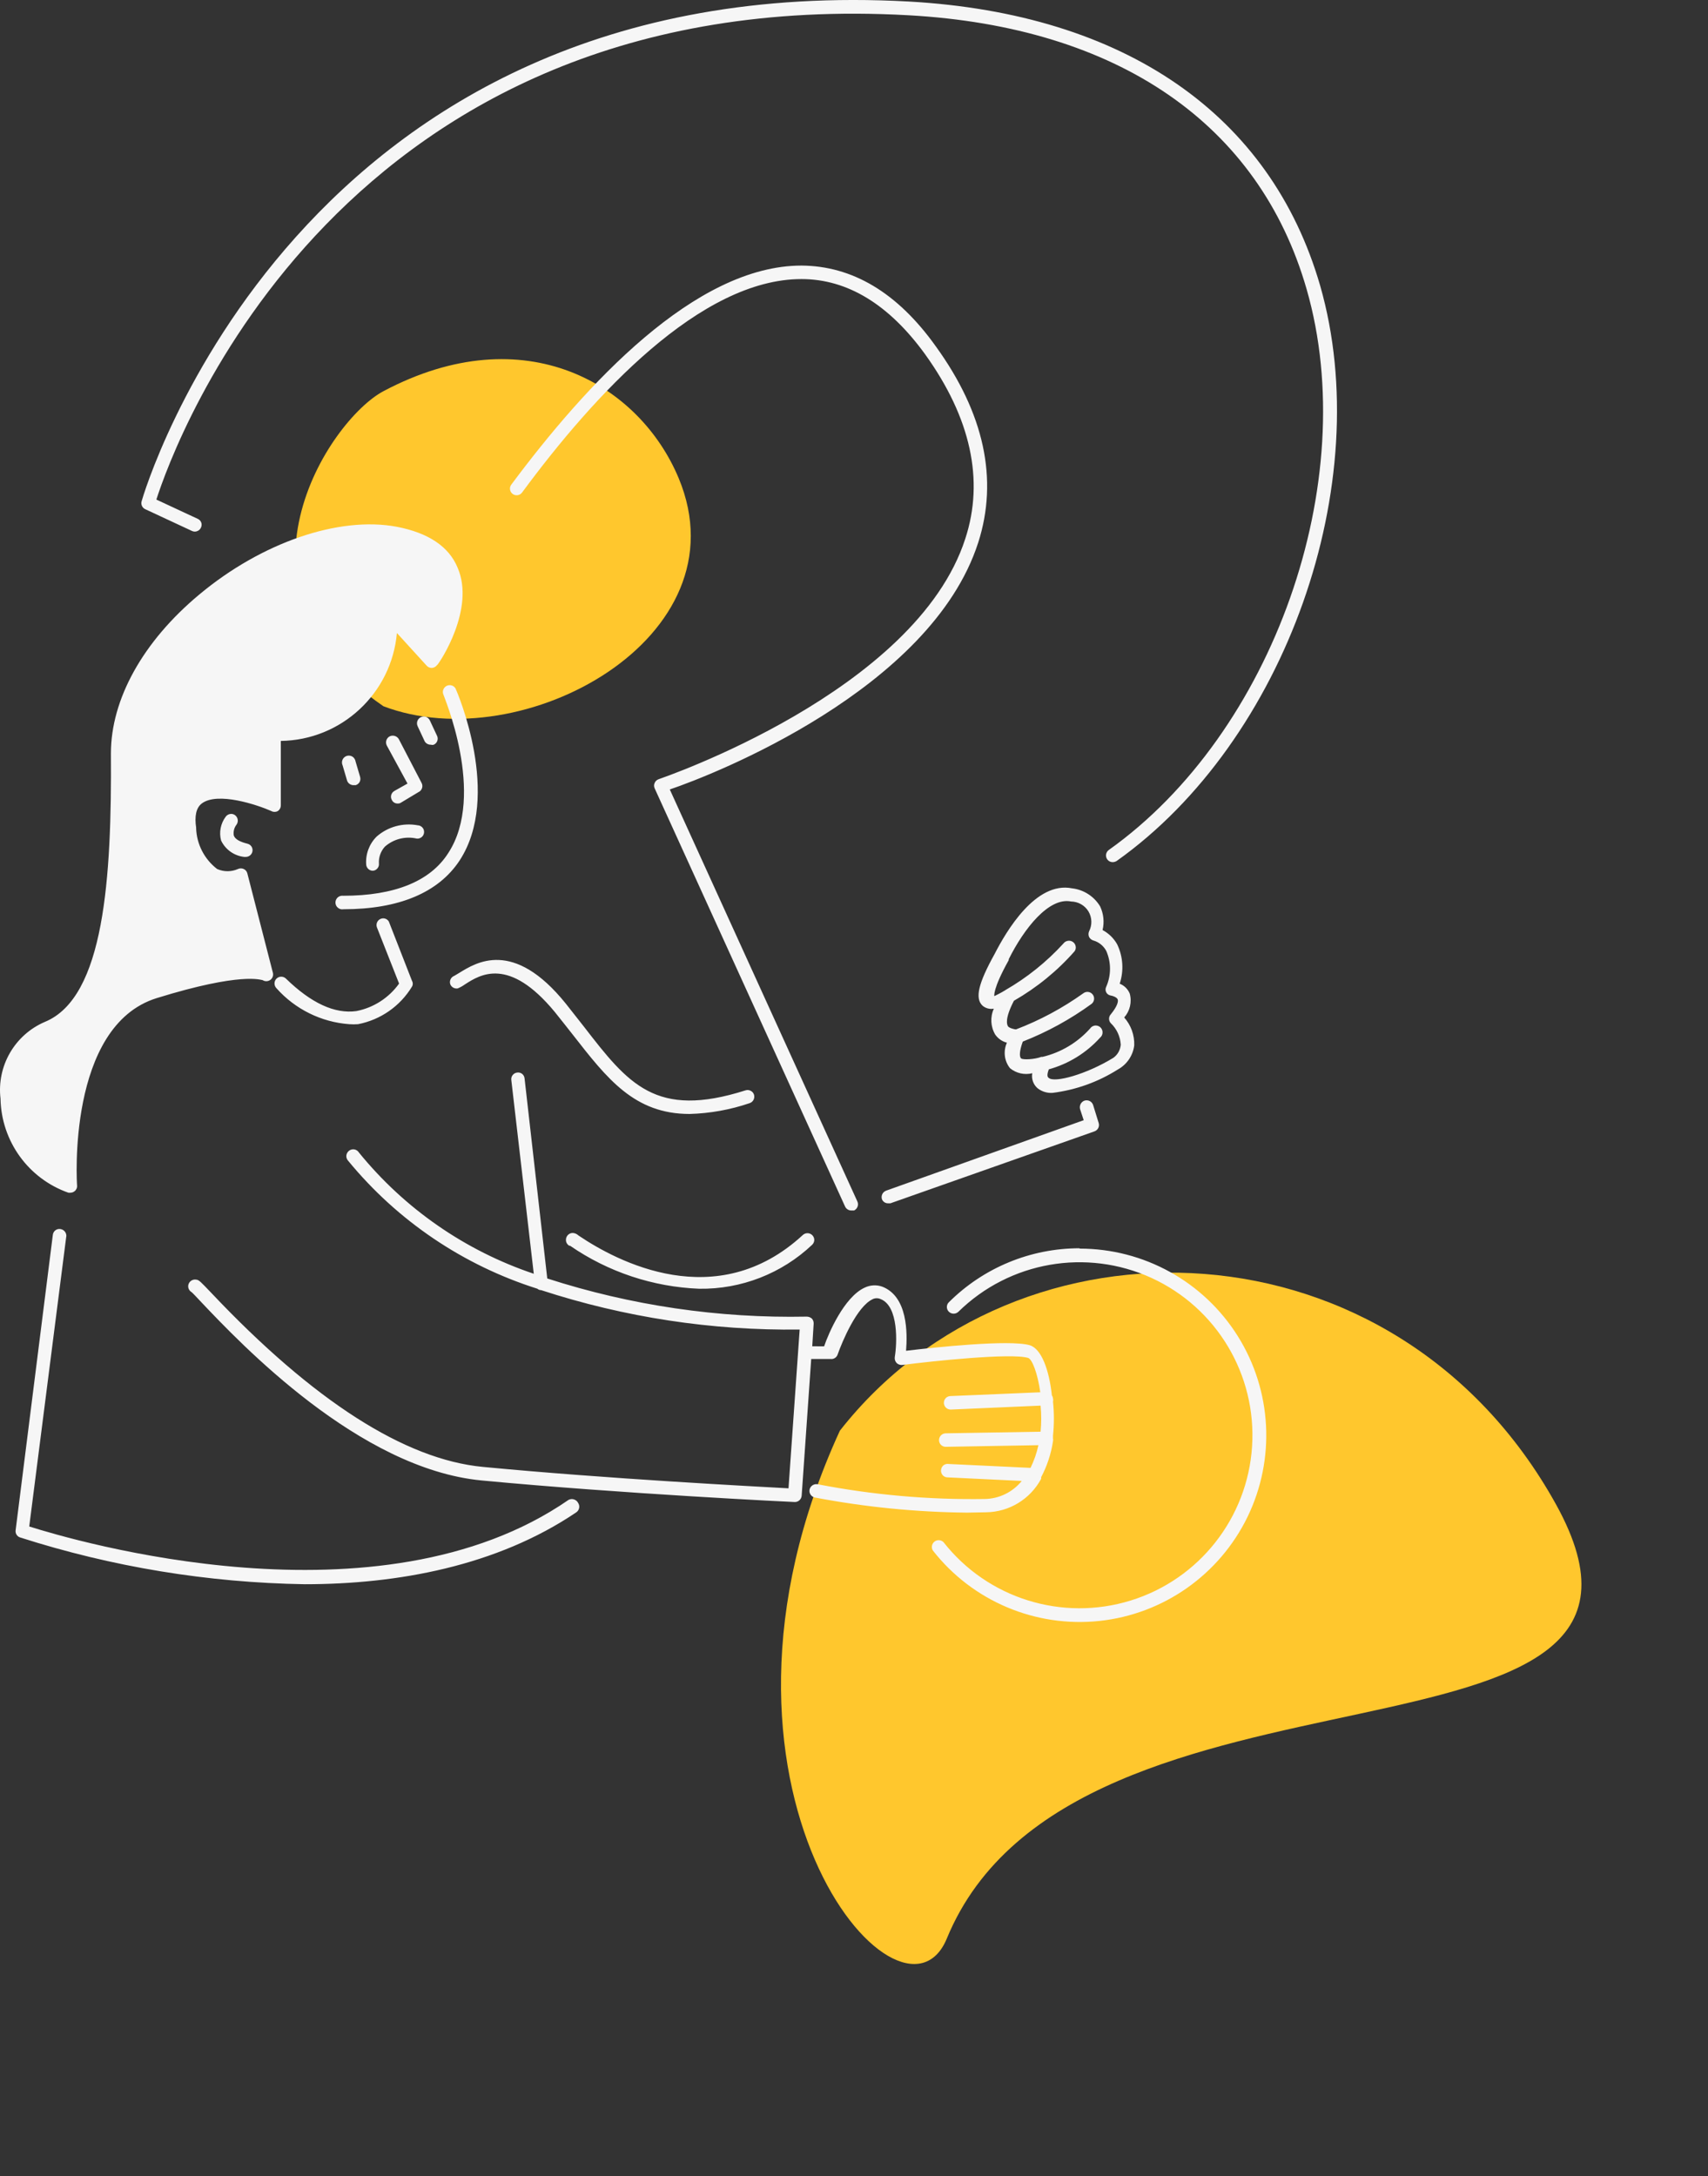
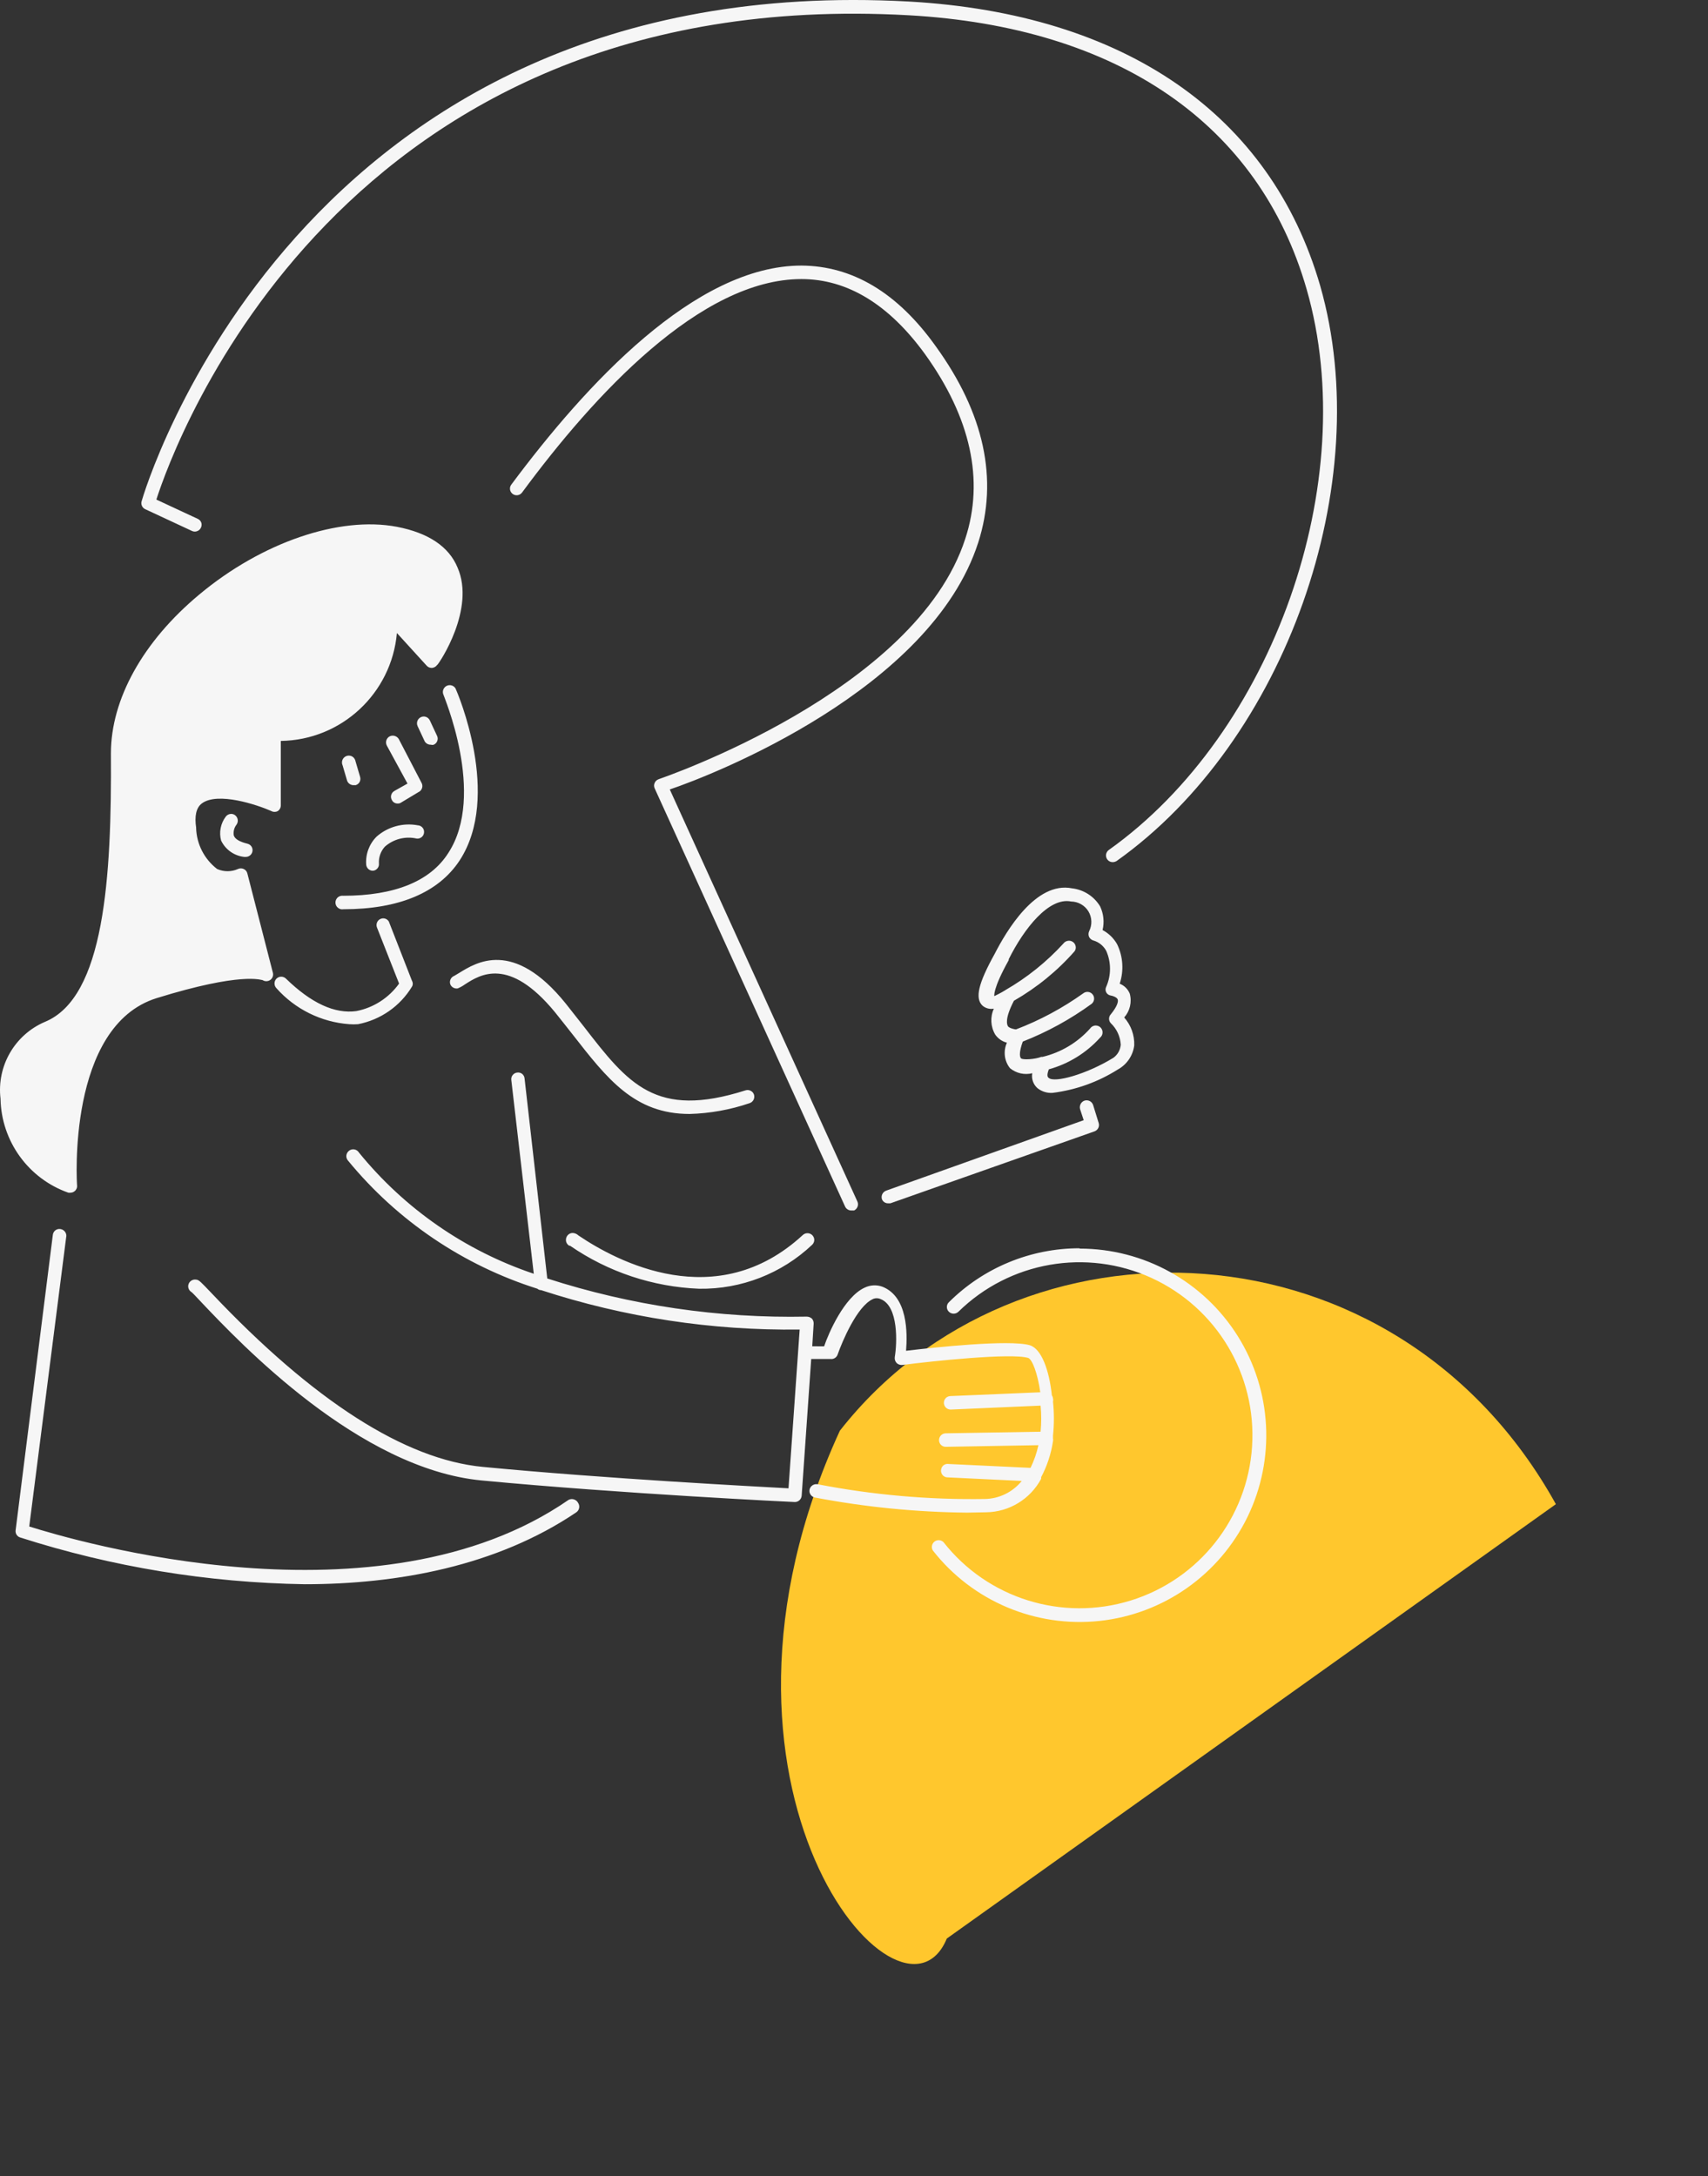
<svg xmlns="http://www.w3.org/2000/svg" width="95" height="121" viewBox="0 0 95 121" fill="none">
  <rect x="0" y="0" width="95" height="121" fill="#333333" stroke="none" />
-   <path d="M21.325 21.752C18.304 23.354 11.994 32.877 21.326 39.269C29.053 42.214 41.442 35.462 37.751 26.595C35.59 21.402 29.223 17.563 21.325 21.752Z" fill="#FFC72D" />
-   <path d="M52.662 107.789C50.142 113.906 37.597 99.403 46.714 79.551C56.597 66.943 77.619 67.554 86.539 83.636C95.459 99.718 59.745 90.593 52.662 107.789Z" fill="#FFC72D" />
+   <path d="M52.662 107.789C50.142 113.906 37.597 99.403 46.714 79.551C56.597 66.943 77.619 67.554 86.539 83.636Z" fill="#FFC72D" />
  <path d="M0.029 61.089C-0.186 59.276 0.818 57.538 2.498 56.819C5.806 55.46 6.216 48.819 6.169 41.889C6.169 38.889 7.939 35.678 11.08 33.061C14.549 30.163 18.861 28.682 22.08 29.292C23.83 29.631 24.97 30.393 25.451 31.561C26.451 33.862 24.451 36.85 24.322 36.971L24.318 36.967C24.252 37.065 24.146 37.127 24.029 37.139C23.912 37.143 23.802 37.096 23.728 37.01L22.076 35.198C21.779 38.557 18.99 41.151 15.619 41.198V44.78C15.619 44.909 15.556 45.03 15.447 45.1C15.338 45.159 15.205 45.159 15.099 45.1C14.31 44.749 12.099 44.01 11.22 44.678C10.912 44.916 10.81 45.377 10.912 46.038H10.908C10.935 46.936 11.365 47.772 12.076 48.319C12.447 48.483 12.869 48.483 13.236 48.319C13.338 48.272 13.455 48.272 13.556 48.319C13.658 48.366 13.728 48.452 13.756 48.557L15.178 54.088C15.22 54.245 15.154 54.413 15.017 54.498C14.892 54.577 14.732 54.577 14.607 54.498C14.517 54.498 13.459 54.03 8.717 55.498C3.717 57.049 4.275 65.826 4.287 65.921V65.917C4.299 66.042 4.244 66.163 4.146 66.237C4.08 66.292 3.994 66.319 3.908 66.319H3.806C1.58 65.538 0.072 63.452 0.029 61.089ZM25.568 47.839C27.908 44.249 25.447 38.518 25.337 38.28C25.24 38.116 25.037 38.053 24.861 38.128C24.689 38.206 24.595 38.397 24.646 38.577C24.646 38.636 27.056 44.178 24.935 47.428C23.935 49.007 21.935 49.807 19.095 49.807H19.099C18.986 49.792 18.876 49.823 18.791 49.893C18.705 49.968 18.658 50.073 18.658 50.182C18.658 50.296 18.705 50.401 18.791 50.471C18.876 50.546 18.986 50.577 19.099 50.557C22.177 50.557 24.388 49.639 25.568 47.839ZM19.829 56.218C18.611 56.389 17.298 55.768 15.908 54.417C15.837 54.346 15.743 54.307 15.642 54.307C15.54 54.307 15.447 54.346 15.376 54.417C15.232 54.565 15.232 54.8 15.376 54.948C16.415 56.116 17.869 56.835 19.427 56.948C19.591 56.96 19.755 56.96 19.915 56.948C21.165 56.706 22.255 55.948 22.915 54.858C22.974 54.761 22.974 54.639 22.915 54.538L21.626 51.237C21.533 51.085 21.345 51.022 21.177 51.089C21.087 51.124 21.013 51.194 20.974 51.284C20.935 51.374 20.931 51.475 20.966 51.569L22.197 54.69C21.63 55.483 20.783 56.03 19.826 56.218L19.829 56.218ZM21.665 40.948C21.486 41.049 21.419 41.276 21.517 41.459L22.665 43.569L21.935 43.979H21.939C21.849 44.026 21.786 44.108 21.759 44.205C21.732 44.299 21.747 44.401 21.798 44.487C21.857 44.608 21.982 44.682 22.119 44.678C22.185 44.682 22.251 44.666 22.306 44.627L23.306 44.026V44.03C23.482 43.928 23.544 43.705 23.447 43.53L22.177 41.088C22.068 40.916 21.849 40.854 21.665 40.948ZM19.669 43.658H19.779C19.872 43.631 19.954 43.569 20.001 43.483C20.048 43.397 20.056 43.291 20.029 43.197L19.779 42.346V42.35C19.763 42.237 19.701 42.139 19.611 42.076C19.517 42.014 19.4 41.998 19.294 42.029C19.185 42.061 19.099 42.139 19.052 42.24C19.009 42.342 19.009 42.459 19.056 42.557L19.306 43.408C19.361 43.561 19.505 43.658 19.665 43.658H19.669ZM23.966 41.408C24.021 41.424 24.076 41.424 24.126 41.408C24.22 41.365 24.29 41.291 24.322 41.197C24.357 41.104 24.353 40.998 24.306 40.908L23.908 40.057C23.865 39.967 23.79 39.897 23.697 39.862C23.603 39.826 23.497 39.834 23.408 39.877C23.22 39.967 23.142 40.19 23.228 40.377L23.626 41.229C23.701 41.346 23.829 41.412 23.966 41.408ZM20.369 48.088C20.392 48.276 20.548 48.416 20.736 48.416C20.837 48.412 20.931 48.362 20.994 48.283C21.06 48.209 21.087 48.108 21.076 48.01C21.056 47.666 21.177 47.33 21.407 47.076C21.892 46.651 22.548 46.483 23.177 46.627C23.279 46.639 23.376 46.608 23.454 46.545C23.532 46.483 23.579 46.389 23.587 46.287C23.595 46.19 23.564 46.088 23.497 46.014C23.431 45.94 23.337 45.893 23.236 45.889C22.419 45.737 21.572 45.967 20.947 46.518C20.532 46.932 20.322 47.506 20.369 48.088ZM13.075 45.327C12.997 45.268 12.9 45.244 12.802 45.26C12.704 45.276 12.614 45.327 12.556 45.408C12.271 45.787 12.173 46.28 12.298 46.737C12.54 47.244 13.029 47.588 13.587 47.647H13.665C13.841 47.647 13.997 47.53 14.037 47.358C14.06 47.26 14.044 47.155 13.99 47.072C13.935 46.987 13.845 46.928 13.747 46.908C13.337 46.807 13.075 46.658 13.009 46.467H13.005C12.966 46.248 13.021 46.022 13.158 45.85C13.275 45.682 13.239 45.452 13.075 45.327ZM25.458 54.959C25.599 54.901 25.732 54.827 25.857 54.737C26.708 54.186 28.306 53.178 30.857 56.268C31.208 56.697 31.529 57.119 31.857 57.529C33.779 59.99 35.286 61.94 38.357 61.94C39.493 61.908 40.622 61.705 41.697 61.338C41.892 61.272 41.997 61.065 41.939 60.869C41.908 60.772 41.841 60.694 41.751 60.651C41.665 60.604 41.56 60.596 41.466 60.627C36.466 62.217 34.947 60.276 32.466 57.069L31.466 55.799C28.544 52.178 26.466 53.53 25.537 54.1L25.267 54.26C25.076 54.334 24.978 54.545 25.048 54.737C25.119 54.897 25.287 54.987 25.458 54.959ZM31.626 83.396C21.067 90.697 4.067 85.646 1.626 84.877L3.685 68.756L3.689 68.76C3.712 68.553 3.564 68.365 3.357 68.338C3.259 68.322 3.158 68.35 3.08 68.408C3.001 68.471 2.951 68.561 2.939 68.658L0.869 85.088C0.845 85.264 0.947 85.432 1.119 85.487C6.236 87.127 11.572 88.002 16.947 88.088C22.087 88.088 27.619 87.088 32.056 84.088C32.224 83.971 32.27 83.741 32.157 83.569C32.11 83.475 32.028 83.405 31.927 83.373C31.829 83.338 31.72 83.35 31.626 83.396ZM31.626 69.267H31.708C33.826 70.728 36.318 71.556 38.888 71.658C41.224 71.693 43.482 70.814 45.177 69.209C45.248 69.138 45.291 69.041 45.291 68.943C45.291 68.842 45.248 68.748 45.177 68.677C45.029 68.533 44.794 68.533 44.646 68.677C39.857 73.088 34.318 70.146 32.177 68.697C32.091 68.615 31.978 68.564 31.857 68.556C31.646 68.556 31.478 68.728 31.478 68.939C31.474 69.076 31.548 69.201 31.665 69.267L31.626 69.267ZM54.849 84.087C56.131 84.072 57.303 83.357 57.908 82.228C57.912 82.197 57.912 82.165 57.908 82.138C58.24 81.513 58.463 80.837 58.568 80.138C58.58 80.083 58.58 80.029 58.568 79.978V79.829V79.826C58.635 79.197 58.635 78.56 58.568 77.927C58.584 77.876 58.584 77.818 58.568 77.767C58.564 77.704 58.545 77.642 58.506 77.587C58.357 76.197 57.935 74.998 57.275 74.798C56.135 74.47 51.896 74.927 50.396 75.107C50.474 74.107 50.486 72.107 49.088 71.548C48.76 71.427 48.4 71.447 48.088 71.599C46.959 72.119 46.088 74.118 45.838 74.861L45.178 74.857L45.256 73.607C45.263 73.501 45.228 73.396 45.158 73.318C45.076 73.247 44.974 73.208 44.869 73.208C39.974 73.306 35.096 72.591 30.439 71.087L29.177 59.966C29.169 59.869 29.122 59.775 29.044 59.712C28.966 59.65 28.865 59.623 28.767 59.638C28.669 59.646 28.579 59.697 28.517 59.775C28.454 59.849 28.427 59.951 28.439 60.048L29.689 70.829V70.825C25.876 69.544 22.505 67.208 19.966 64.087C19.912 63.997 19.818 63.931 19.712 63.911C19.607 63.892 19.497 63.919 19.412 63.986C19.326 64.052 19.275 64.15 19.263 64.255C19.255 64.364 19.294 64.47 19.369 64.548C22.111 67.884 25.767 70.353 29.889 71.657C29.947 71.708 30.021 71.736 30.099 71.736C34.74 73.251 39.596 73.99 44.478 73.927L43.857 82.755C42.029 82.653 33.748 82.224 26.857 81.564C22.518 81.153 17.428 77.892 11.748 71.884C11.147 71.255 11.088 71.193 10.94 71.153V71.157C10.737 71.107 10.534 71.228 10.479 71.427C10.436 71.591 10.51 71.763 10.659 71.849C10.729 71.907 10.959 72.15 11.198 72.407C13.37 74.697 19.967 81.669 26.788 82.318C34.577 83.056 44.108 83.517 44.21 83.517C44.409 83.517 44.573 83.365 44.589 83.165L45.12 75.564H46.241L46.237 75.568C46.397 75.568 46.538 75.466 46.589 75.318C46.839 74.599 47.667 72.638 48.538 72.239V72.236C48.678 72.169 48.846 72.169 48.987 72.236C49.987 72.634 49.897 74.696 49.768 75.454V75.458C49.749 75.575 49.788 75.697 49.87 75.786C49.956 75.868 50.069 75.907 50.19 75.896C51.819 75.685 56.249 75.216 57.19 75.505C57.409 75.583 57.71 76.345 57.862 77.415L52.862 77.626H52.858C52.757 77.63 52.663 77.673 52.596 77.747C52.53 77.818 52.495 77.919 52.499 78.017C52.51 78.22 52.675 78.376 52.878 78.376L57.878 78.157C57.925 78.638 57.925 79.126 57.878 79.607L52.589 79.697C52.385 79.708 52.229 79.876 52.229 80.076C52.229 80.282 52.393 80.447 52.6 80.447L57.76 80.357H57.757C57.663 80.794 57.514 81.216 57.319 81.618L52.729 81.4V81.396C52.628 81.392 52.53 81.427 52.456 81.493C52.385 81.564 52.343 81.657 52.339 81.759C52.335 81.857 52.37 81.954 52.436 82.029C52.503 82.103 52.6 82.146 52.698 82.146L56.827 82.345V82.349C56.323 82.97 55.569 83.337 54.768 83.349C51.651 83.396 48.538 83.122 45.479 82.529C45.276 82.49 45.077 82.618 45.03 82.818C45.007 82.915 45.026 83.021 45.085 83.107C45.139 83.189 45.229 83.247 45.327 83.267C48.116 83.798 50.948 84.079 53.788 84.107L54.849 84.087ZM49.396 66.907H49.525L60.877 62.907C61.069 62.837 61.17 62.63 61.108 62.439L60.799 61.439C60.733 61.243 60.526 61.138 60.326 61.196C60.127 61.263 60.018 61.478 60.076 61.677L60.276 62.286L49.276 66.208H49.279C49.088 66.282 48.99 66.493 49.057 66.689C49.115 66.821 49.248 66.911 49.396 66.907ZM8.087 28.317L10.689 29.528C10.779 29.567 10.88 29.571 10.97 29.532C11.064 29.497 11.138 29.427 11.177 29.337C11.22 29.247 11.228 29.145 11.193 29.052C11.158 28.962 11.087 28.888 10.998 28.849L8.697 27.778C9.689 24.689 18.896 -0.913 50.529 0.848C62.177 1.497 70.037 6.895 72.677 16.086C75.755 26.785 70.806 40.766 61.677 47.258C61.595 47.313 61.54 47.403 61.52 47.504C61.505 47.602 61.528 47.704 61.587 47.786C61.657 47.883 61.767 47.938 61.888 47.938C61.966 47.938 62.04 47.914 62.106 47.876C71.505 41.204 76.586 26.875 73.426 15.876C70.665 6.356 62.555 0.766 50.567 0.086C16.477 -1.792 7.958 27.575 7.876 27.875C7.826 28.055 7.915 28.243 8.087 28.317ZM54.407 30.177C55.536 26.657 54.747 22.985 52.048 19.255C49.907 16.255 47.4 14.786 44.579 14.767C38.657 14.767 32.579 21.388 28.438 26.947C28.313 27.114 28.352 27.345 28.516 27.466C28.68 27.587 28.915 27.552 29.036 27.388C33.036 21.966 38.965 15.517 44.575 15.517C47.145 15.517 49.454 16.939 51.454 19.697C53.993 23.228 54.754 26.697 53.692 29.947C50.942 38.478 36.77 43.275 36.633 43.326H36.637C36.535 43.361 36.457 43.431 36.414 43.529C36.367 43.626 36.367 43.74 36.414 43.837L47.004 67.087C47.067 67.22 47.2 67.306 47.348 67.306H47.508H47.504C47.692 67.216 47.774 66.993 47.688 66.806L37.254 43.896C39.656 43.087 51.766 38.357 54.406 30.177L54.407 30.177ZM60.048 69.407C57.321 69.407 54.708 70.485 52.778 72.407C52.704 72.477 52.665 72.571 52.665 72.672C52.665 72.77 52.704 72.868 52.778 72.938C52.923 73.079 53.161 73.079 53.306 72.938C56.153 70.145 60.427 69.399 64.052 71.059C67.677 72.723 69.899 76.446 69.641 80.426C69.384 84.407 66.7 87.813 62.892 88.993C59.083 90.172 54.938 88.883 52.477 85.747C52.341 85.614 52.122 85.602 51.974 85.719C51.825 85.84 51.786 86.051 51.888 86.215C54.095 89.032 57.599 90.508 61.157 90.129C64.712 89.747 67.821 87.563 69.388 84.344C70.95 81.125 70.747 77.329 68.849 74.297C66.95 71.266 63.626 69.426 60.048 69.426L60.048 69.407ZM62.177 59.465C61.079 60.161 59.845 60.602 58.556 60.766C58.251 60.79 57.946 60.696 57.708 60.508C57.47 60.301 57.36 59.985 57.415 59.676C56.981 59.782 56.524 59.68 56.177 59.395C55.856 58.993 55.794 58.446 56.005 57.977C55.743 57.911 55.513 57.751 55.356 57.528C55.095 57.086 55.067 56.551 55.278 56.086C55.052 56.126 54.821 56.067 54.645 55.915C54.216 55.504 54.415 54.676 55.325 53.036C55.966 51.786 57.606 48.985 59.634 49.395H59.638C60.282 49.473 60.852 49.84 61.188 50.395C61.384 50.809 61.431 51.274 61.325 51.715C61.669 51.895 61.95 52.172 62.138 52.508C62.466 53.192 62.517 53.977 62.278 54.696C62.532 54.797 62.731 54.993 62.837 55.247C62.966 55.715 62.849 56.215 62.528 56.575C62.907 57.001 63.106 57.555 63.087 58.126C63.017 58.692 62.677 59.192 62.177 59.465ZM62.337 58.087C62.31 57.633 62.114 57.208 61.786 56.895C61.653 56.758 61.653 56.536 61.786 56.395C62.138 55.965 62.216 55.684 62.165 55.567C62.114 55.446 61.884 55.368 61.786 55.356C61.677 55.34 61.579 55.274 61.528 55.176C61.478 55.079 61.478 54.965 61.528 54.868C61.81 54.231 61.81 53.504 61.528 52.868C61.376 52.59 61.126 52.387 60.825 52.297C60.72 52.27 60.626 52.196 60.575 52.098C60.532 51.997 60.532 51.883 60.575 51.786C60.755 51.434 60.743 51.016 60.54 50.676C60.337 50.34 59.97 50.133 59.575 50.126C58.345 49.876 56.966 51.614 56.106 53.336V53.387C55.196 55.016 55.306 55.387 55.306 55.387C55.306 55.387 55.665 55.215 55.915 55.059V55.055C57.118 54.364 58.208 53.489 59.145 52.465C59.204 52.383 59.294 52.329 59.392 52.313C59.493 52.294 59.595 52.317 59.677 52.376C59.759 52.434 59.813 52.52 59.829 52.618C59.849 52.715 59.825 52.817 59.767 52.895C58.802 53.993 57.661 54.919 56.395 55.645C55.876 56.645 56.005 56.973 56.067 57.067C56.126 57.157 56.419 57.239 56.517 57.239V57.235C57.841 56.731 59.091 56.059 60.247 55.235C60.407 55.106 60.642 55.13 60.771 55.29C60.903 55.45 60.876 55.688 60.716 55.817C59.536 56.676 58.247 57.383 56.888 57.915C56.696 58.446 56.696 58.743 56.786 58.844C56.876 58.946 57.568 58.903 57.915 58.766H57.985C59.005 58.524 59.927 57.973 60.626 57.196C60.688 57.102 60.786 57.04 60.896 57.024C61.005 57.012 61.118 57.044 61.2 57.118C61.282 57.192 61.329 57.301 61.325 57.411C61.325 57.52 61.275 57.626 61.188 57.696C60.423 58.544 59.435 59.153 58.337 59.458C58.235 59.719 58.235 59.887 58.337 59.938C58.657 60.219 60.407 59.747 61.927 58.817C62.165 58.645 62.313 58.379 62.337 58.087Z" fill="#F6F6F6" />
</svg>